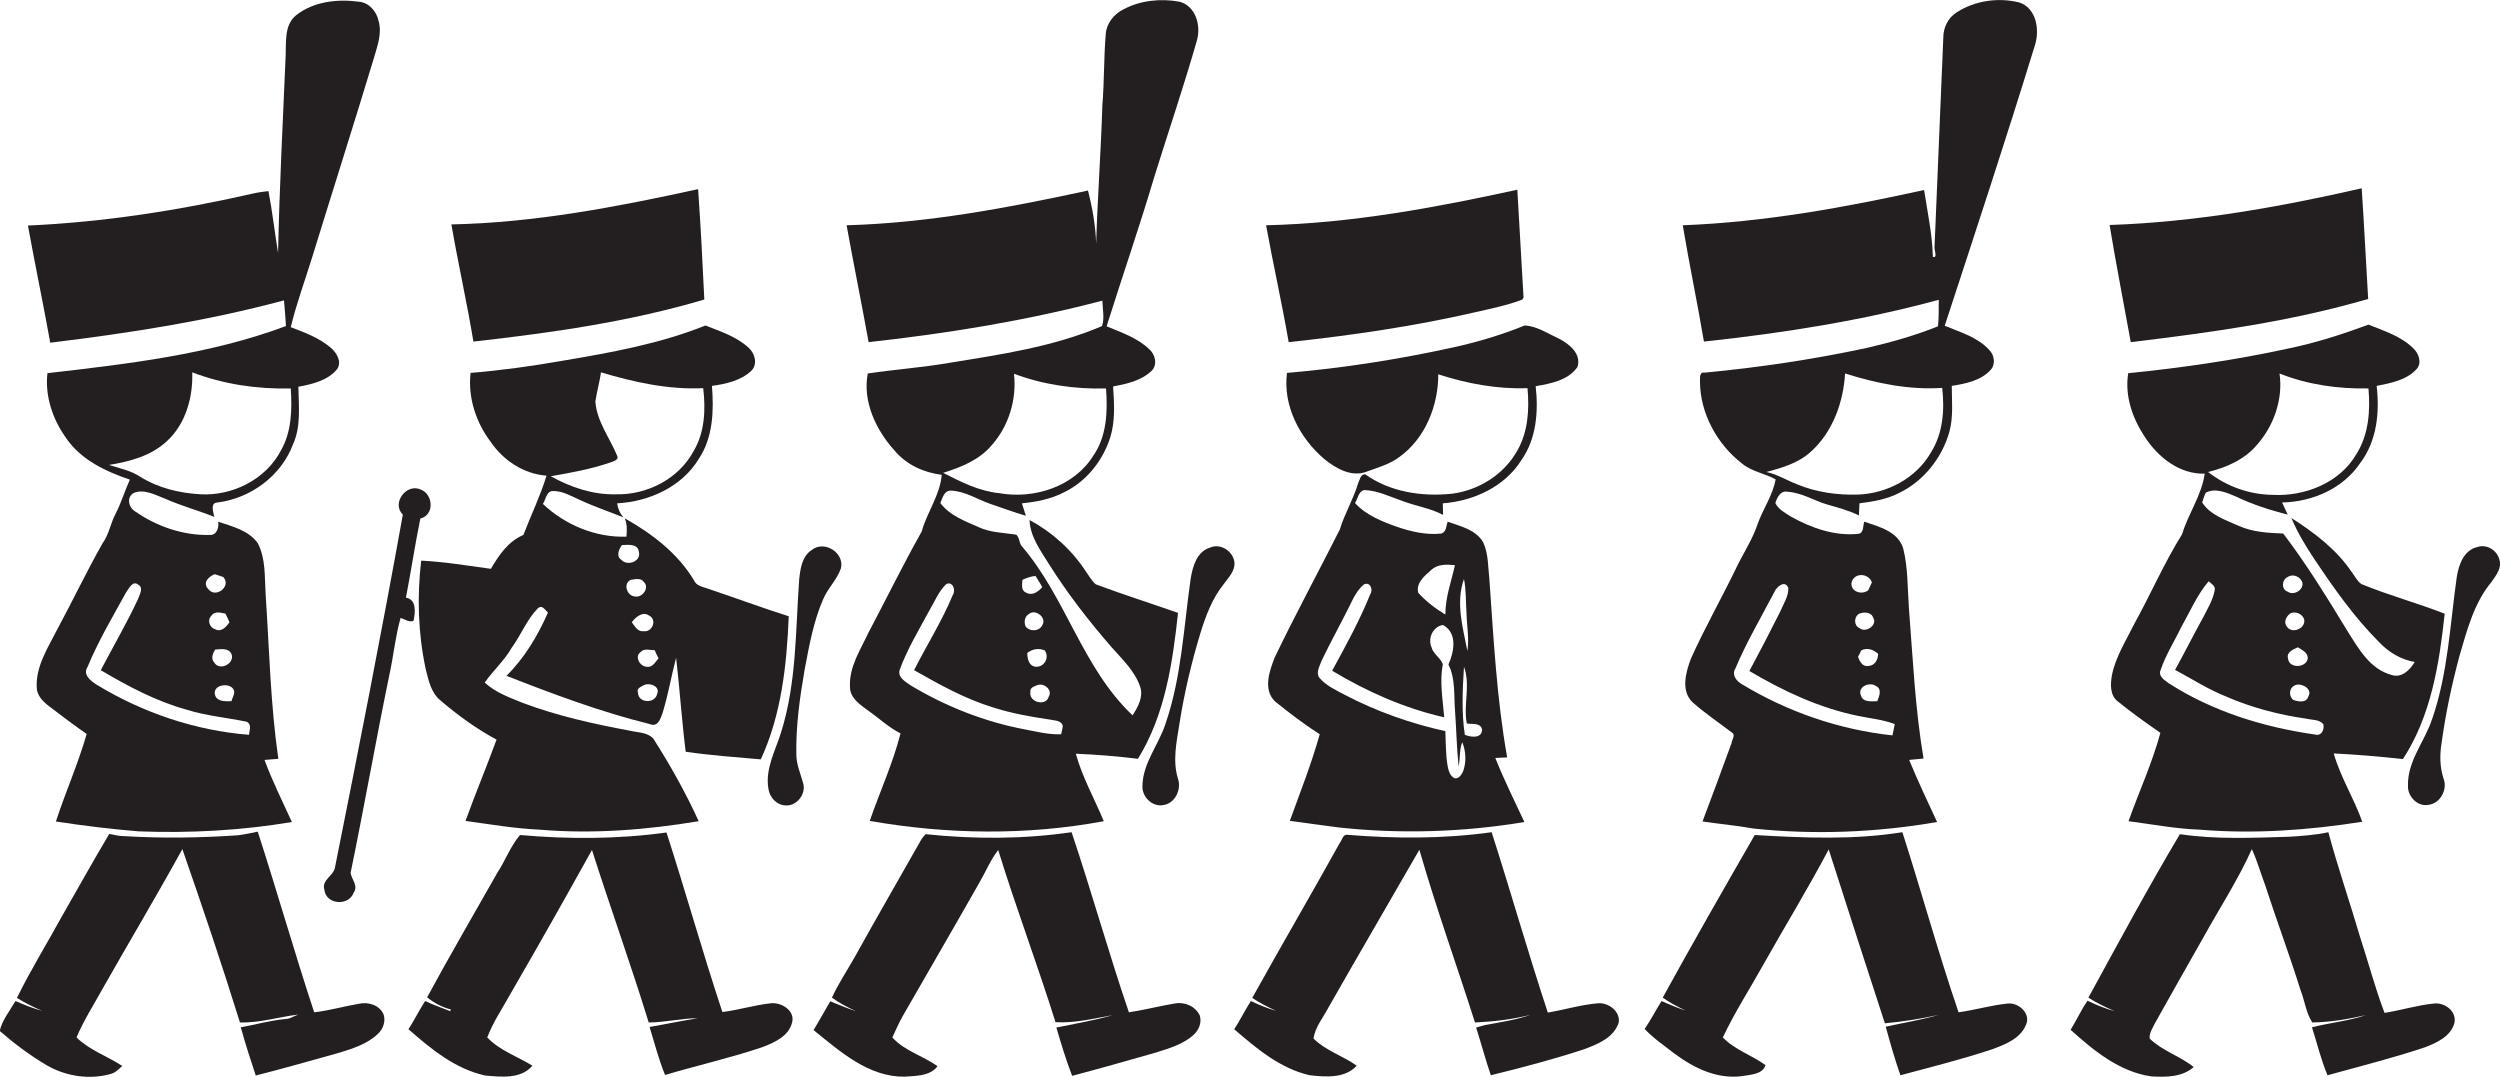
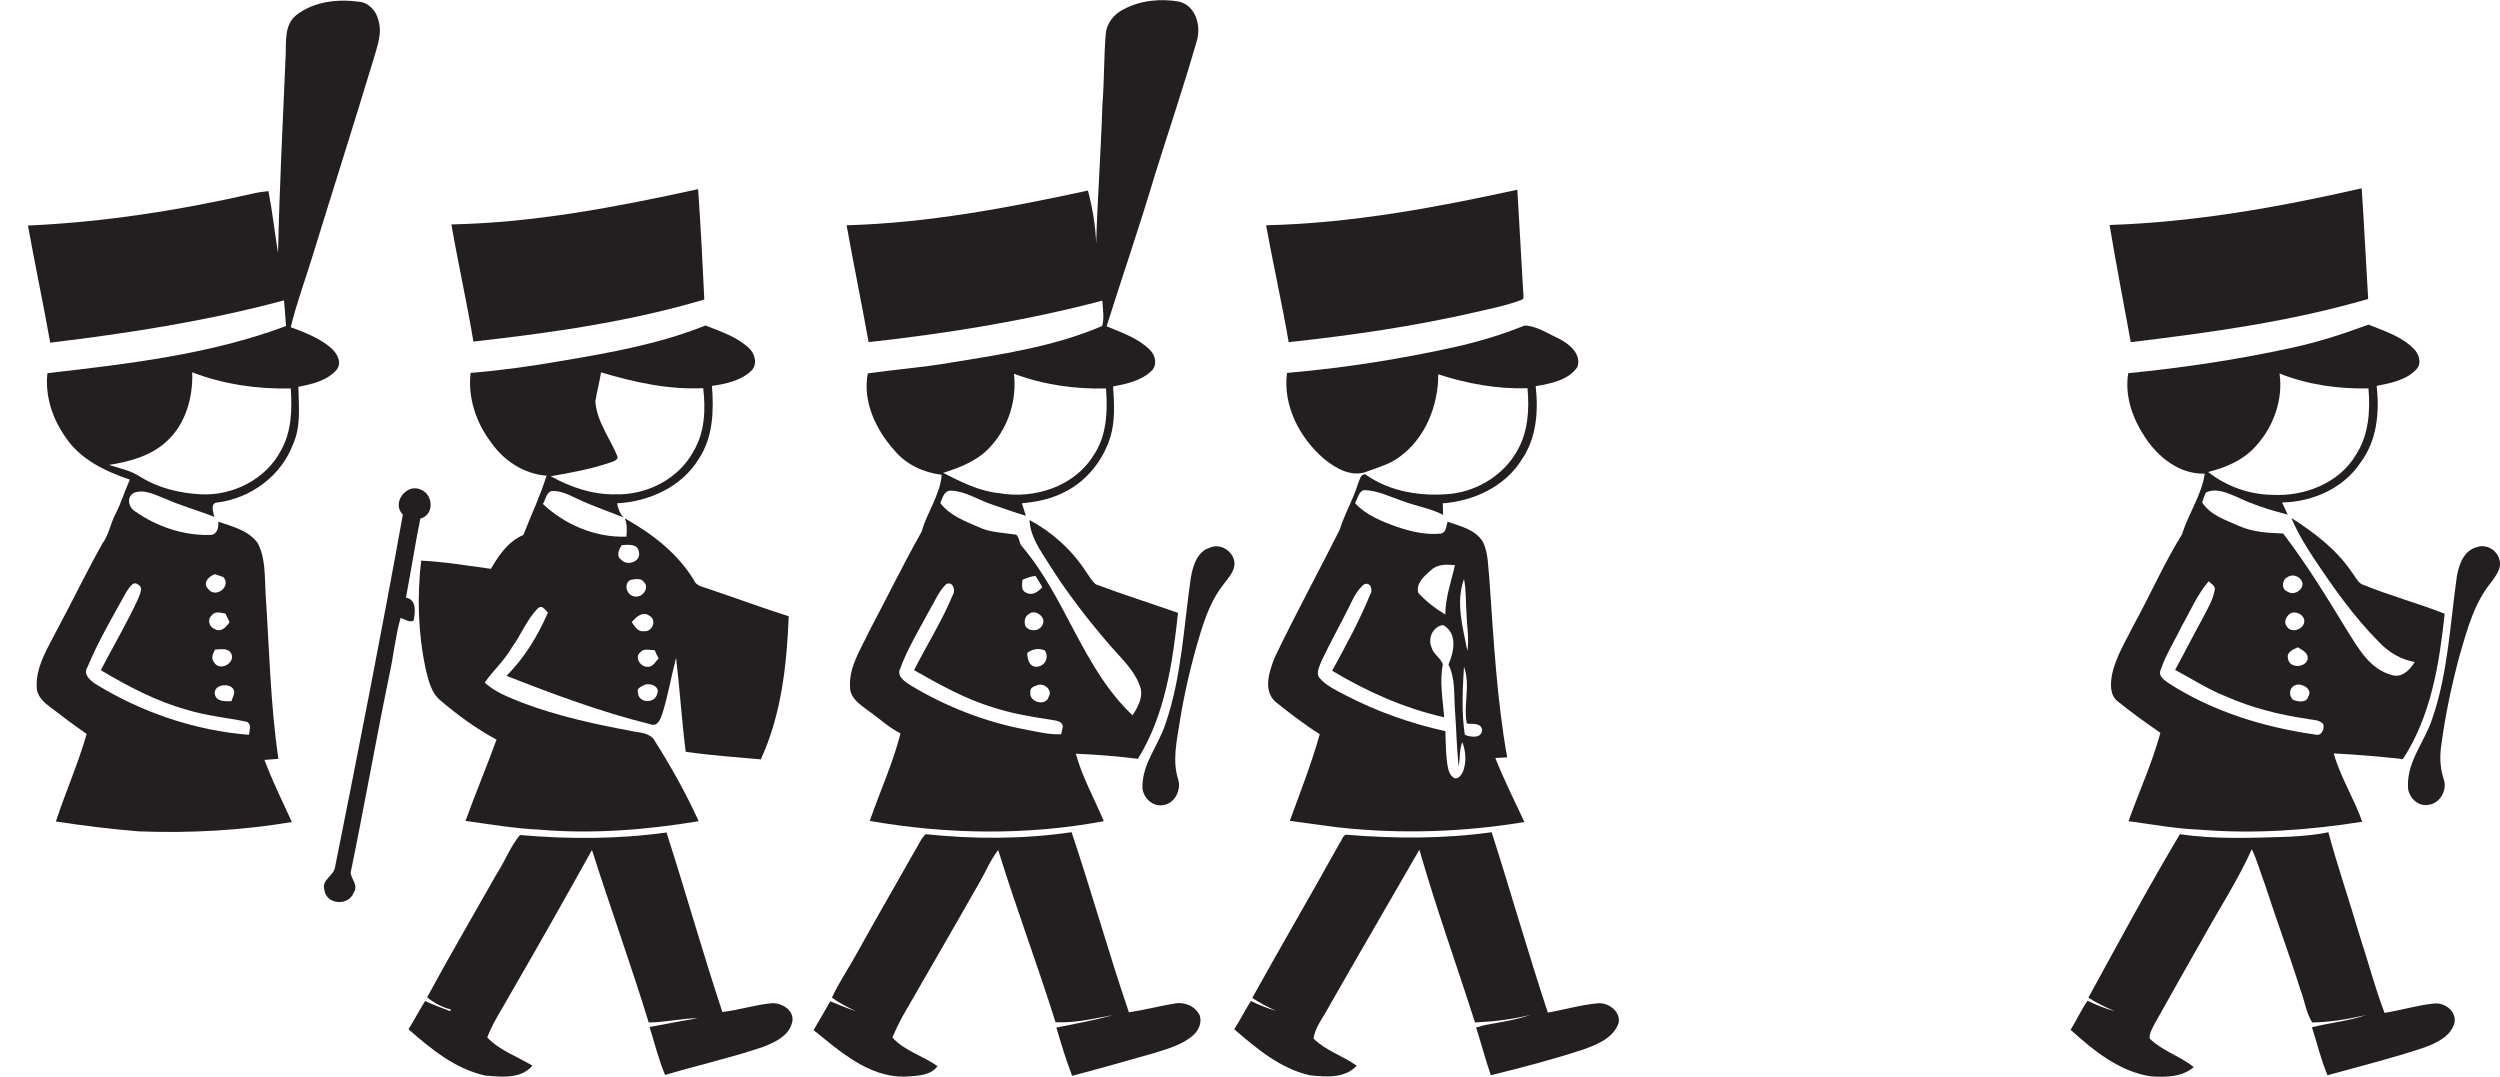
<svg xmlns="http://www.w3.org/2000/svg" version="1.1" id="Layer_1" x="0px" y="0px" viewBox="0 0 885.6 381.5" style="enable-background:new 0 0 885.6 381.5;" xml:space="preserve">
  <style type="text/css">
	.st0{fill:#231F20;}
</style>
  <g>
    <path class="st0" d="M100.6,106.4c0.3,3,0.5,6.1,0.7,9.1c-27,10.1-56,13.4-84.5,16.7c-0.9,8.1,1.8,16.2,6.5,22.8   c5.2,7.8,14.1,12,22.7,14.9c-1.8,4-3.1,8.3-5.1,12.2c-1.8,3.4-2.3,7.3-4.6,10.4c-5.7,10.1-10.7,20.6-16.2,30.8   c-3.2,6.3-7.4,12.7-7.1,20.1c0,2.9,2.2,5.1,4.3,6.7c4.4,3.4,8.8,6.7,13.4,9.9c-3,10.5-7.5,20.6-10.9,31c9.7,1.5,19.5,2.7,29.3,3.5   c18.1,0.7,36.3-0.3,54.3-3.3c-3.3-7.3-6.9-14.4-9.7-22c1.6-0.1,3.3-0.3,4.9-0.4c-2.8-19.3-3.2-38.9-4.5-58.3   c-0.4-6.1,0.1-12.6-2.8-18.1c-3.2-4.5-9-5.9-14-7.6c0.3,2.1-0.5,4.9-3.1,4.7c-9.2,0.2-18.5-2.9-26.1-8.2c-2.5-1.3-3.5-5.1-0.7-6.7   c3.8-1.5,7.7,0.8,11.2,2.1c5.6,2.5,11.6,4.1,17.3,6.4c-0.3-1.7-1.6-5,1.2-5.1c11.7-1.5,22.5-9.4,26.7-20.6c2.9-6.4,2-13.6,1.9-20.4   c4.9-0.9,10.4-2.2,13.7-6.2c1.8-2.6-0.1-5.8-2.2-7.6c-4.1-3.5-9.2-5.4-14.2-7.3c2-8.3,5-16.4,7.5-24.5c7.3-23.7,14.8-47.2,22-71   c1.2-4.2,2.9-8.6,1.6-13c-0.7-3.4-3.4-6.5-7-6.8c-7.6-1-16-0.1-22.2,4.8c-4.2,3.4-3.5,9.2-3.7,14.1c-1,23.4-2.2,46.7-2.7,70.1   c-1.2-7.3-2-14.6-3.4-21.9c-1.7,0.2-3.5,0.4-5.2,0.8c-26.3,6-53.1,10.2-80,11.4c2.5,13.8,5.4,27.6,7.9,41.5   C45.8,118,73.5,113.7,100.6,106.4z M82,248.4c-2,0-5,0.3-5.8-2.1c-1.1-3.6,4.6-4.6,6.3-2.4C83.7,245.3,82.3,247,82,248.4z    M82,231.7c1.3,3.3-4.2,6.2-6.1,3c-1.3-1.4-0.5-3.2,0.3-4.6C78.2,230,81,229.4,82,231.7z M76.2,222.9c-2-0.6-2.9-3.3-1.3-4.8   c1.1-1.7,3.3-1.1,5-0.7c0.5,1,0.9,2,1.4,3C80.2,222,78.4,224.1,76.2,222.9z M76.1,203.4c0.7,0.2,2.2,0.7,3,1c3,3.3-2.7,7.7-5.3,4.3   C71.6,206.5,73.9,204.2,76.1,203.4z M49.1,207.2c1.8,1.1,0.3,3.5-0.2,5c-4,8.6-8.8,16.8-13.2,25.2c9.6,5.7,19.6,11,30.4,14   c7,2.2,14.3,2.8,21.4,4.3c1.8,1.1,0.8,3,0.7,4.6c-19.1-1.5-37.9-7.9-54.2-17.9c-2-1.3-4.7-3.5-3-6.1c3.8-9.2,8.9-17.8,13.7-26.5   C45.7,208.5,47,205.4,49.1,207.2z M103,137.6c0.5,7.5,0.3,15.4-3.5,22c-5.3,10.2-17.1,16.1-28.4,15.5c-7.5-0.4-15-2.2-21.4-6.2   c-3.3-2.2-7.3-3-11.1-4.2c7.4-1.2,15-3.2,20.6-8.5c6.6-6.1,9.2-15.5,8.9-24.3C79.1,136.1,91.1,137.9,103,137.6z" />
    <path class="st0" d="M390.5,106.5c0.1,3,0.8,6.2-0.1,9c-17.3,7.4-36.1,10.1-54.5,13.1c-9.4,1.6-19.1,2.3-28.5,3.7   c-1.9,9.9,2.9,20,9.4,27.2c4.2,5.1,10.4,7.9,16.8,8.7c-0.6,7.2-5.2,13.2-7.1,20.1c-6.6,11.7-12.5,23.8-18.8,35.7   c-2.9,6.2-7,12.3-6.6,19.4c0,3.9,3.6,6.2,6.4,8.3c3.9,2.7,7.3,6,11.5,8.1c-2.7,10.6-7.3,20.6-10.9,31c27.4,4.8,55.6,5.2,82.9,0.1   c-3.3-8-7.6-15.5-9.9-23.9c7.3,0.3,14.7,0.9,22,1.8c9.6-15.5,12.3-34,14.2-51.7c-9.7-3.4-19.5-6.5-29.1-10.1   c-1.5-1.2-2.4-3-3.5-4.5c-5-7.7-12-14-20-18.3c0.2,5.8,3.8,10.7,6.8,15.5c6.6,10.5,14.2,20.3,22.3,29.6c3.8,4.3,8.2,8.4,10.1,14   c1.2,3.6-0.8,7.1-2.7,10.1c-17.8-16.8-23.6-41.8-39.4-60.1c-0.8-1.2-0.7-2.9-1.8-3.9c-4.5-0.7-9.2-0.7-13.4-2.7   c-4.8-2.1-10.2-4.1-13.5-8.5c0.8-1.8,1.3-4.5,3.8-4.4c5,0.2,9.3,3.1,13.9,4.7c4.2,1.4,8.4,3,12.6,4.2c-0.5-1.5-0.9-2.9-1.4-4.4   c5.1-0.5,10.3-1.5,14.9-3.9c7.9-3.8,13.8-11.2,16.4-19.5c1.8-5.8,1.4-12,1-18c4.8-0.9,9.9-2,13.6-5.5c2.2-2.1,1.4-5.7-0.7-7.6   c-4.2-4.1-9.9-6-15.2-8.2c5.6-17.8,11.7-35.4,17-53.3c5-16,10.4-31.9,15-48c1.5-5.2-0.4-12.2-6.2-13.7C411.2-0.6,404,0.1,398,3.3   c-3.3,1.6-6,4.9-6.3,8.7c-0.7,8.4-0.5,16.9-1.2,25.3c-0.5,16.3-1.7,32.6-2.2,49c-0.2-6.3-1.3-12.6-2.9-18.8   c-28.2,6.1-56.7,11.5-85.5,12.3c2.5,13.8,5.3,27.6,7.8,41.4C335.8,118.1,363.5,113.6,390.5,106.5z M371.5,246.8   c-1,3.6-7.1,1.9-6.5-1.6c-0.3-1.6,1.4-2.1,2.5-2.5C369.8,241.8,373,244.4,371.5,246.8z M367.1,236.2c-2.6-0.1-3.2-2.8-3.2-4.9   c1.8-1.4,4-1.8,6.2-0.9C371.8,232.8,370.1,236.2,367.1,236.2z M369.3,221.3c-1,2.4-4.5,2.6-6,0.6c-0.6-1.5-0.4-3.5,1.2-4.4   C366.7,215.6,370.8,218.7,369.3,221.3z M362.2,205.4c1.5-0.7,3-1.2,4.6-1.4c0.8,1.3,1.7,2.6,2.4,4c-1.4,1.6-3.5,3.2-5.8,1.9   C361.6,209.1,362.1,207,362.2,205.4z M335.2,206.9c2.3-1.1,3.5,2.2,2.3,3.9c-3.8,9.2-9.2,17.7-13.7,26.6c9,5.1,18.1,10.2,28,13.2   c6.5,2.1,13.3,3.3,20.1,4.3c1.6,0.4,4.1,0.2,4.6,2.3c-0.1,0.7-0.4,2.2-0.6,2.9c-4.3,0.2-8.6-0.9-12.8-1.7   c-14.3-2.7-28-8.1-40.5-15.6c-1.8-1.3-4.7-2.8-3.9-5.5c2.7-7.4,6.8-14.1,10.5-21C331.1,213.1,332.5,209.5,335.2,206.9z    M387.3,161.4c-6.8,11-21,15.5-33.3,13.3c-7.2-0.7-13.6-4-19.9-7.2c6.4-2,12.9-4.6,17.3-9.9c6-6.8,8.8-16.2,7.8-25.2   c10.4,3.9,21.6,5.5,32.6,5.2C392.4,145.7,392.1,154.5,387.3,161.4z" />
-     <path class="st0" d="M715.4,0.9c-7.5-1.9-15.8-0.7-22.3,3.5c-3,1.9-4.7,5.3-4.7,8.9c-1,24.7-2.1,49.3-3.1,74   c-0.3,1,1.3,4.2-0.6,3.7c-0.2-8-1.9-15.8-3.1-23.7c-28.1,6.2-56.7,11.4-85.5,12.5c2.3,13.8,5.2,27.5,7.5,41.2   c28-3,56-7.4,83.2-14.8c-0.1,3.1,0.1,6.3-0.3,9.4c-8.2,3.3-16.8,5.7-25.4,7.7c-18.8,4-38,6.9-57.2,8.7c-2.1-0.4-1.6,2.1-1.7,3.3   c0.1,11.2,6.1,22.1,14.9,28.9c3.5,2.9,8.1,3.5,11.9,5.6c-1,5.7-4.5,10.5-6.4,15.9c-1.9,5.7-5.4,10.8-7.9,16.2   c-5.1,10.5-10.9,20.7-15.7,31.4c-1.8,4.8-3.7,11.4,0.6,15.5c4.5,4,9.5,7.3,14.3,11c0.7,1-0.4,2.3-0.5,3.4   c-3.4,9.3-6.8,18.6-10.3,27.8c6,0.9,12,1.4,18,2.5c21.7,2.3,43.6,1.4,65.1-2.3c-3.4-7.3-6.8-14.5-9.9-22c1.7-0.2,3.4-0.3,5.1-0.5   c-3-17.7-3.8-35.6-5.2-53.5c-0.5-7-0.3-14.1-2-20.9c-1.8-6-8.5-7.7-13.8-9.5c-0.5,1.4-0.1,4.1-2.1,4.3c-8.4,0.9-16.7-2.1-23.9-6.1   c-2-1.3-4.4-2.5-5.5-4.8c0.6-1.9,1.8-4.5,4.3-4c5,0.3,9.3,3.1,14,4.5c3.8,1.1,7.7,2.1,11.3,3.9c0.1-1.4,0.1-2.9,0.2-4.3   c4.7-0.6,9.6-1.4,13.9-3.6c8.8-4.2,15.4-12.5,18-21.9c1.4-5.3,0.8-10.8,0.8-16.1c4.9-0.8,10.3-1.8,13.8-5.7c1.8-2,1.3-5.3-0.6-7.1   c-4.1-4.5-10.2-6.2-15.7-8.5c10.8-33,21.7-66,31.9-99.2C722.6,10.8,721.5,3,715.4,0.9z M665,248.4c-2.1,0-5.1,0.5-5.8-2.1   c-1.3-3,3.1-4.9,5.3-3.3C666.8,244,665.7,246.7,665,248.4z M661.9,235.9c-2.1,0.4-3.2-1.6-3.7-3.3c0.3-0.5,0.9-1.6,1.1-2.2   c2.2-1.1,4.3-0.3,6,1.2C665.3,233.6,664.2,235.8,661.9,235.9z M663.5,218.7c1.8,2.6-2.5,5.7-4.8,3.8c-2-0.9-2-3.8-0.3-5   C660,216.7,662.8,216.7,663.5,218.7z M655.9,206.3c1-3.6,6-3.3,7.2,0c-0.4,0.9-0.9,1.9-1.3,2.8   C659.5,210.9,655.4,209.6,655.9,206.3z M633.5,208.3c0.1,3-1.8,5.7-2.9,8.4c-3.5,7-7.2,14.1-10.9,21c12,7.1,24.8,13.1,38.5,15.9   c4.3,0.9,8.8,1.3,13,2.9c-0.3,1.3-0.5,2.7-0.8,4c-18.8-2-37.1-8.3-53.3-18.1c-2-1.1-3.7-3.3-2.4-5.5c3.9-9.3,9.1-18.1,13.8-27.1   C629.3,207.8,632.4,205.3,633.5,208.3z M684,160.3c-5.2,9.1-15.6,14.6-26,14.9c-7.2,0.2-14.5-0.8-21.3-3.6c-3.7-1.4-7.1-3.6-11-4.4   c5.7-1.5,11.5-3.2,15.9-7.3c7.7-7,11.4-17.5,12-27.6c11.1,3.5,22.7,5.9,34.4,5.1C688.9,145.2,688.3,153.5,684,160.3z" />
    <path class="st0" d="M838.9,105.9c-0.8-13-1.4-26.1-2.3-39.2c-29.3,6.7-59.2,12-89.3,13c2.3,13.9,5,27.7,7.5,41.5   C783.1,117.8,811.5,113.9,838.9,105.9z" />
    <path class="st0" d="M249.5,106.1c-0.6-13-1.3-26.1-2.2-39.1c-28.8,6.3-57.9,11.9-87.4,12.5c2.4,13.9,5.5,27.6,7.8,41.5   C195.3,117.9,222.9,114,249.5,106.1z" />
    <path class="st0" d="M522.6,110.6c5.6-1.3,11.3-2.4,16.7-4.5l0.4-0.7c-0.7-12.7-1.5-25.5-2.2-38.2c-29.3,6.4-58.9,11.9-89,12.6   c2.5,13.8,5.6,27.5,8,41.4C478.8,118.8,500.9,115.6,522.6,110.6z" />
    <path class="st0" d="M166.7,132.1c-1,8.7,1.9,17.5,7.1,24.4c4.5,6.6,11.7,11.4,19.8,12c-2.2,7.2-5.5,14-8.2,21   c-5.4,2.3-8.7,7.2-11.5,12c-8.2-1.1-16.4-2.5-24.7-2.9c-1.5,12.8-1.1,25.8,1.6,38.4c1,4,1.9,8.4,5.2,11.1   c6.2,5.3,12.8,10.1,19.9,13.9c-3.5,9.6-7.5,19.1-11,28.8c8.7,1.2,17.4,2.7,26.2,3.1c18.8,1.6,37.8,0.1,56.4-3   c-4.6-10.1-10.1-19.9-16.1-29.3c-2.2-2.3-5.7-2.1-8.5-2.8c-12.8-2.4-25.5-5.2-37.7-9.8c-4.7-1.9-9.7-3.7-13.5-7.2   c3-4.3,7-7.8,9.6-12.4c3.3-4.5,5.3-9.9,9.2-13.9c1.6-1.4,2.5,0.5,3.6,1.5c-3.6,8.2-8.3,16.1-14.7,22.4   c16.6,6.5,33.4,12.8,50.8,17.1c2.8,1.2,3.8-1.9,4.5-3.9c2-6.5,3.1-13.1,4.8-19.6c1.3,11.1,2,22.2,3.4,33.3   c8.8,1.3,17.7,1.9,26.6,2.7c7.3-15.8,9.2-33.4,9.9-50.7c-9.5-3-18.9-6.5-28.4-9.7c-1.9-0.7-4.4-1-5.2-3.1   c-5.8-9.6-14.9-16.5-24.5-21.9c0.9,2,0.8,4.3,0.6,6.5c-10.9,0.4-21.8-4.2-29.6-11.6c1-1.4,1.1-3.8,2.9-4.5c3.6-0.4,6.8,1.6,10,3   c5.1,2.4,10.5,4.2,15.7,6.3c-1.3-1.4-2-3.1-2.3-5c11.3-0.6,22.9-5.8,28.9-15.7c5.1-7.6,5.4-17.1,4.7-25.9c4.9-0.7,10.2-1.8,14-5.4   c2.3-2.4,1.2-6.2-1.1-8.2c-4.3-3.9-9.9-5.7-15.2-7.8c-16.2,6.5-33.5,9.6-50.7,12.5C188.4,129.7,177.6,131.2,166.7,132.1z    M232.8,245.8c-0.8,3.6-6.7,3.3-6.8-0.4c-0.7-1.6,1.3-2.2,2.3-2.8C230.4,241.8,233.9,243.2,232.8,245.8z M233.3,233.2   c-1.1,1.2-2.1,3.3-4.1,3c-2.4,0-4.6-3.5-2.3-5.2c1.3-1.5,3.4-0.6,5-0.7C232.3,231.3,232.8,232.3,233.3,233.2z M228.1,223.6   c-2.2,0.3-3.2-1.7-4.3-3.2c1.4-1.8,3.9-4,6.2-2.3C232.9,219.6,231,224,228.1,223.6z M228.1,206.2c2.1,1.9-0.5,5.6-3.1,5.1   c-2.9-0.1-4.4-4.5-1.6-5.9C225,205.2,227.1,204.6,228.1,206.2z M220.3,193.1c2.1-0.1,5.6-0.6,6,2.3c1,3.5-4.1,5.3-6.2,2.9   C218.1,197,219.3,194.5,220.3,193.1z M212.9,131.9c11.7,3.5,23.9,6.2,36.2,5.6c0.9,7.5,0.6,15.6-3.4,22.3   c-5.3,9.9-16.6,15.6-27.6,15.3c-8.1,0.2-16-2.5-23-6.4c7-1.2,14.1-2.5,20.9-4.8c1-0.4,3.4-0.9,2.6-2.5c-2.6-6.3-7.2-12.1-7.7-19.2   C211.4,138.8,212.4,135.4,212.9,131.9z" />
    <path class="st0" d="M455.9,132.1c-1.5,11.6,4.5,23.1,13.2,30.5c4.3,3.5,10,6.7,15.5,4.3c3.8-1.4,7.8-2.5,11.1-5   c9.2-6.6,13.8-18.2,13.8-29.3c10.2,3.3,20.9,5.3,31.6,4.9c0.7,7.5,0.2,15.5-3.6,22.1c-4.7,8.5-13.7,14.1-23.2,15.3   c-10.6,1.1-21.9-0.6-30.7-6.9c-1.7,0-1.9,2-2.5,3.2c-1.7,5.7-4.8,10.8-6.5,16.4c-7.6,15.1-15.7,30-23,45.2   c-1.9,4.8-4.3,11.5,0.1,15.7c5.1,4.1,10.3,8.1,15.8,11.6c-2.9,10.4-6.9,20.5-10.6,30.7c5.8,0.7,11.5,1.6,17.2,2.3   c21.9,2.4,44.2,1.7,65.9-1.9c-3.5-7.5-7.2-14.9-10.3-22.7c1.4-0.1,2.8-0.1,4.2-0.2c-3.7-20.8-4.8-42-6.3-63.1   c-0.5-4.4-0.3-9-2.2-13.1c-2.6-4.5-8.1-5.7-12.6-7.3c-0.5,1.5-0.4,3.6-2.2,4.2c-5.4,0.6-10.8-0.7-15.8-2.4   c-5.3-1.9-10.9-4.1-14.8-8.4c1-1.5,1.2-4.1,3.2-4.6c4.8,0.1,9.2,2.4,13.7,3.9c4.7,1.8,9.8,2.5,14.3,4.9c0-1.4-0.1-2.7-0.1-4.1   c10.9-0.8,22-5.9,27.9-15.4c5.3-7.6,6-17.2,5-26.1c5.3-0.9,11.6-2.1,14.8-6.8c1.5-4.6-2.9-8.2-6.5-10c-3.9-1.8-7.9-4.5-12.2-4.7   c-8.1,3.3-16.5,5.8-25,7.7C495.5,127.3,475.8,130.4,455.9,132.1z M525,258.3c0.1,3.4-3.9,2.9-6.1,2c-1.2-7.9-0.8-16.1-0.3-24.1   c2.4,6.5-0.3,13.5,1,20.1C521.4,256.6,524.3,255.9,525,258.3z M518.6,205.1c0.8,4,0.6,8.1,0.9,12.2c0.1,4.4,1,8.9,0.3,13.3   C518.2,222.2,515.6,213.5,518.6,205.1z M506.9,202c2.2-2.2,5.6-2.1,8.5-1.8c-1.3,5.8-3.4,11.4-3.4,17.5c-3.5-2.1-6.9-4.7-9.6-7.7   C501.5,206.6,504.6,204,506.9,202z M483.2,207c2.2-1,3.3,1.9,2.2,3.5c-3.8,9.4-8.7,18.3-13.5,27.1c12.3,7.4,25.6,13.3,39.7,16.5   c-0.5-6.3-1.7-12.6-0.5-18.8c-0.8-2.3-3.4-3.6-4-6c-1.4-3.2,0.5-7.4,4.1-7.9c5.2,2.9,3.9,9.5,1.9,14c2.5,5,1.9,10.7,2.3,16   c0.5,6.7,0.6,13.4,1.3,20.1c0.6-2.8,0.2-5.9,1.3-8.6c1.3,3.3,1.5,7,0.3,10.3c-0.5,1.1-1.5,2.8-3,2.5c-1.7-0.8-2.2-2.8-2.5-4.4   c-0.7-4-0.6-8.2-0.8-12.3c-12.3-2.7-24.4-7-35.5-12.8c-3.2-1.7-6.8-3.3-9.2-6.2c-1.2-1.9,0.2-4,0.8-5.8c3.1-6.5,6.6-12.8,9.8-19.2   C479.3,212.1,480.7,209,483.2,207z" />
    <path class="st0" d="M753.9,132.2c-1.3,8,1.5,16,5.9,22.6c4.7,7.2,12.2,13.2,21.2,13c-1.1,7.7-5.8,14.1-8,21.4   c-6.4,10.3-11.2,21.4-17,31.9c-2.9,5.9-6.6,11.6-7.9,18.2c-0.5,3.1-0.7,6.8,1.9,9c4.9,4,10.1,7.7,15.3,11.3   c-2.9,10.7-7.6,20.9-11.3,31.3c8.4,1.1,16.7,2.7,25.2,3c19.2,1.6,38.6,0.2,57.6-2.8c-2.9-8.3-7.7-15.7-10.1-24.2   c8.2,0.4,16.3,1.1,24.5,2c10-15.3,12.9-33.8,14.8-51.5c-9.7-3.8-19.8-6.5-29.5-10.5c-1.6-1.1-2.4-3-3.6-4.5   c-5.4-7.9-13.2-13.8-21.2-18.9c2.1,5,4.9,9.7,7.9,14.2c7,10.5,14.3,20.9,23.2,29.8c3.4,3.6,7.8,6.2,12.6,7   c-1.7,2.8-4.6,5.8-8.2,4.6c-7.6-2-11.7-9.3-15.6-15.5c-7.2-11.8-14.4-23.6-22.8-34.6c-5.3-0.2-10.8-0.5-15.7-2.7   c-4.7-2.1-10.1-3.8-13-8.3c0.4-1.2,0.7-2.4,1.3-3.5c3.5-1.8,7.6,0.1,10.9,1.5c5.8,2.8,11.9,4.7,18.1,6.3c-0.7-1.4-1.3-2.9-2-4.3   c10.7-0.2,21.6-4.9,27.7-14c5.9-7.8,6.9-17.9,5.8-27.3c5-1,10.5-2,14.1-5.9c2.1-2.2,0.8-5.7-1.2-7.5c-4.3-4.2-10.3-6.1-15.8-8.3   c-9.2,3.4-18.5,6.4-28.1,8.4C792.1,127.5,773,130.3,753.9,132.2z M817.5,233.3c-0.6,3.4-6.7,3.6-7-0.1c-0.6-2.2,1.9-3.2,3.5-3.9   C815.5,230.3,817.6,231.1,817.5,233.3z M817.7,246.7c-0.6,2.4-3.6,1.9-5.4,1.2c-1.8-1.7-1.3-4.6,1.1-5.3   C815.6,242,819.3,244.2,817.7,246.7z M810.2,222.1c-1.4-1.6-0.4-3.7,1.1-4.8c1.8-0.9,4.2,0.1,4.9,2   C817,222.5,812.1,224.7,810.2,222.1z M810.4,204.4c1.9-1.3,4.6-0.1,5.2,2c0.5,2.6-3.1,4.7-5.2,3.2   C808,208.8,808.3,205.3,810.4,204.4z M782.4,205.9c0.9,0.9,2.6,1.7,2.1,3.3c-0.6,3.4-2.5,6.4-4,9.4c-3.4,6.2-6.6,12.5-10,18.7   c6,3.2,11.7,6.9,18,9.4c9.1,4,18.8,6.5,28.6,7.9c2,0.5,4.4,0.2,5.9,1.9c0.5,1.8-0.6,4.4-2.9,3.7c-18.3-2.6-36.4-8.2-51.9-18.2   c-1.5-1.1-3.8-2.5-2.8-4.7c1.8-5.4,5-10.3,7.4-15.4C775.9,216.5,778.3,210.7,782.4,205.9z M839,137.6c0.7,7.9,0.1,16.4-4.3,23.3   c-5.9,10.2-18.3,15-29.6,14.4c-8.3-0.1-16.4-3-22.9-8.1c6.5-1.6,12.9-4.4,17.3-9.6c6-6.8,9.3-16.2,8-25.3   C817.5,136.3,828.3,137.8,839,137.6z" />
    <path class="st0" d="M146.5,219.9c0.6-2.9,1.2-7.5-2.7-8.2c1.8-9.3,3.2-18.7,5.1-28c5.1-1.3,4.6-8.6,0.1-10.3   c-5.1-2.3-10.4,4.9-6.3,8.9c-7.5,41.7-15.7,83.3-24,124.8c-0.4,3.2-4.9,4.5-3.8,8.1c0.6,5.3,8.6,5.9,10.4,1c1.7-2.5-0.8-4.7-1.1-7   c4.8-23.3,8.9-46.7,13.7-70c1.5-6.7,2.1-13.6,4-20.3C143.3,219.3,145,220.6,146.5,219.9z" />
    <path class="st0" d="M437.3,199.3c-0.4-4-4.9-7-8.7-5.3c-4.6,1.4-6.1,6.6-6.8,10.9c-2.5,17.2-3.2,34.8-8.9,51.4   c-2.4,7.5-8.1,14-8.2,22.1c-0.2,3.8,3.4,7.5,7.3,6.8c4.2-0.5,6.6-5.5,5.3-9.3c-2-6.4-0.5-13.1,0.5-19.5c1.7-10.8,4.2-21.5,7.4-32   c1.9-6.2,4.2-12.4,8.3-17.5C435.3,204.5,437.5,202.2,437.3,199.3z" />
    <path class="st0" d="M885.4,198.3c-0.8-3.4-4.6-5.7-7.9-4.5c-4.7,1.1-6.5,6.2-7.2,10.5c-2.4,16.8-3.1,34.1-8.7,50.3   c-2.6,8-8.8,14.9-8.6,23.7c-0.2,3.8,3.4,7.6,7.3,6.8c4.2-0.5,6.8-5.5,5.3-9.3c-1.3-4-1.4-8.3-0.7-12.5c1.4-10.4,3.6-20.7,6.3-30.8   c2.7-9.2,5.2-19,11.5-26.5C884.3,203.7,886.3,201.1,885.4,198.3z" />
-     <path class="st0" d="M291.5,212.5c1.6-4,5-7.1,6.4-11.2c1.3-5.5-5.9-10-10.3-6.5c-3.5,2.2-4.1,6.7-4.5,10.5   c-1.3,18.1-0.9,36.6-6.4,54.1c-2,6.5-5.7,12.9-4.5,20c0.4,3,2.9,5.8,6,5.9c4,0.4,7.5-4.1,6.3-7.9c-0.9-3.3-2.4-6.6-2.4-10.1   c-0.2-10,1.2-20,2.9-29.9C286.6,229,288.1,220.4,291.5,212.5z" />
-     <path class="st0" d="M127,355.6c-5.3,0.9-10.4,2.4-15.7,3c-7-21.2-13.1-42.7-20-64c-2.4,0.5-4.7,1-7.1,1.3   c-13.3,0.9-26.7,1.1-40.1,0.3c-1.8,0-3.6-0.4-5.4-0.8c-5.7,9.6-11.1,19.3-16.6,28.9C16.8,334,10.9,343.5,6,353.5   c2.9,1.8,5.9,3.3,9,4.6c-3.3-0.9-6.4-2.1-9.5-3.5c-2,3.4-4.8,6.9-5.6,10.6c5.3,4.6,10.9,8.8,16.9,12.3c6.7,3.8,14.8,5,22.2,3   c1.8-0.4,3-1.7,4.3-2.9c-5.3-3.5-11.5-5.5-16.2-10.1c2.5-5.9,6-11.4,9.1-17c9.4-16.6,19.2-33,28.4-49.7c7.1,20.4,14,40.8,20.4,61.4   c7,0.2,13.8-2,20.7-2.8c-1.6,0.5-3,1.6-4.8,1.6c-5.3,0.5-10.4,2-15.6,2.9c1.6,5.8,3.4,11.4,5.3,17.1c9.8-2.5,19.6-5.3,29.3-8   c4.9-1.5,10.1-3.1,13.9-6.7c1.9-1.7,2.9-4.5,2.1-6.9C134.5,356,130.4,354.8,127,355.6z" />
    <path class="st0" d="M273.1,355.4c-5.8,0.6-11.4,2.4-17.2,3.1c-7-21.1-13-42.5-19.8-63.6c-17.2,2.4-34.7,2.4-51.9,0.9   c-3.4,4-5.2,9.1-8.1,13.5c-8.3,14.7-16.8,29.2-24.8,44c2.5,2,5.3,3.5,8.4,4.3c0,0.1-0.1,0.4-0.2,0.6c-3-1.2-6-2.2-8.9-3.6   c-2.1,3.3-3.8,6.7-5.9,10c8,7,16.6,14.1,27.2,16.4c5.6,0.5,12.7,1.3,16.7-3.5c-5.4-3.3-11.5-5.3-16-10c2.1-5.5,5.4-10.3,8.2-15.4   c9.8-16.9,19.4-33.9,28.9-51c6.5,20.4,13.8,40.6,20.1,61.1c5.8,0,11.5-1.5,17.4-1.5c-5.7,0.9-11.4,2.1-17.1,3.1   c1.8,5.7,3.2,11.5,5.5,17c11.4-3.4,23-6,34.3-9.8c4.3-1.6,9.5-3.9,10.7-8.8C281.7,358,276.8,355,273.1,355.4z" />
    <path class="st0" d="M416,355.5c-5.4,0.9-10.7,2.3-16.1,3.1c-7.2-21.1-13.2-42.7-20.3-63.8c-17.1,2.5-34.5,2.5-51.7,0.7   c-0.8,0.8-1.5,1.7-2,2.7c-7.7,13.6-15.5,27.1-23.1,40.8c-2.7,4.8-5.8,9.4-8.1,14.4c2.6,1.9,5.5,3.4,8.5,4.8c-3.1-1-6.1-2.3-9.1-3.5   c-1.9,3.4-3.9,6.8-5.9,10.2c9.3,7.5,19.4,16.6,32.1,16.5c4-0.3,9.1-0.1,11.8-3.7c-5.1-3.7-11.7-5.4-16-10.2   c1.2-2.6,2.3-5.1,3.7-7.6c9-15.7,18.1-31.3,27-47c2.3-3.9,4-8.2,6.8-11.8c6.3,20.5,13.9,40.5,20.3,61c6.8,0.4,13.6-1.3,20.3-2.5   c-6.6,1.9-13.3,3-20,4.4c1.7,5.7,3.4,11.5,5.6,17.1c9.9-2.6,19.7-5.4,29.5-8.2c4.7-1.5,9.8-2.9,13.5-6.3c1.9-1.7,3-4.4,2.2-6.9   C423.3,356.2,419.3,354.8,416,355.5z" />
    <path class="st0" d="M566.1,355.4c-6,0.5-11.9,2.3-17.8,3.3c-7-21.2-13.1-42.7-19.9-63.9c-17,2.4-34.3,2.3-51.4,0.9   c-1.4,0.1-1.6,2-2.4,2.9c-10.2,18.4-20.8,36.5-31,54.9c2.7,1.8,5.6,3.3,8.5,4.6c-3.1-0.9-6.1-2.1-9-3.5c-2.1,3.3-3.8,6.8-5.9,10   c7.9,6.8,16.4,14,26.8,16.3c5.5,0.6,12.5,1.2,16.6-3.4c-4.9-3.5-11-5.3-15.3-9.6c0.6-4.2,3.5-7.5,5.4-11.2   c10.6-18.6,21.4-37.1,32.1-55.7c5.9,20.6,13.2,40.8,19.7,61.2c6.6-0.3,13.3-1.1,19.7-2.7c-5.2,1.8-10.7,2.6-16.1,3.6   c-1.1,0.3-2.1,0.6-3.2,0.9c1.8,5.6,3.3,11.3,5.2,16.9c11-2.7,22-5.6,32.7-9.1c5-1.8,10.8-4.1,12.6-9.5   C574.1,358.3,569.8,355.1,566.1,355.4z" />
-     <path class="st0" d="M711.1,355.5c-5.8,0.6-11.5,2.3-17.3,3.1c-7.2-21.1-13.1-42.6-19.9-63.8c-17.3,2.8-34.9,2-52.3,1   c-11,19.1-22,38.3-32.6,57.6c2.5,1.8,5.3,3.2,8.1,4.6c-2.9-1-5.7-2.1-8.5-3.4c-2.1,3.3-3.8,6.7-6,9.9c3.1,3.3,6.8,5.8,10.4,8.6   c6.9,5.2,15.3,9.3,24.1,8.1c2.9-0.5,7.4-0.6,8.3-3.9c-4.8-3.5-10.9-5.4-15.1-9.8c4.2-8.9,9.5-17.1,14.3-25.7   c7.7-13.7,15.9-27.1,23.2-40.9c6.6,20.6,13.2,41.1,19.9,61.6c6.4-0.6,12.8-1.6,19.1-3c-6.2,1.8-12.5,2.8-18.8,4.2   c1.6,5.8,3.2,11.5,5.2,17.2c10.8-2.9,21.6-5.6,32.2-9.1c4.7-1.7,10.3-3.8,12.3-8.8C719.5,359.1,715.1,355,711.1,355.5z" />
    <path class="st0" d="M862.1,355.5c-5.9,0.6-11.6,2.4-17.4,3.3c-3.4-8.9-5.8-18.2-8.8-27.3c-3.6-12.3-7.8-24.4-11.1-36.7   c-4.5,1-9.1,1.3-13.8,1.6c-12.9,0.4-26,1-38.8-0.9c-11.3,19-21.8,38.5-32.4,57.9c2.9,1.9,6.1,3.4,9.3,4.8c-3.3-0.9-6.5-2.2-9.6-3.7   c-2.3,3.3-3.9,6.9-6,10.3c8.1,7.3,17.3,14.9,28.6,16.5c5.1,0.3,10.9,0.3,15-3.3c-4.8-3.9-11.1-5.7-15.6-10.1   c-0.2-1.9,1-3.6,1.8-5.3c5.6-10.1,11.4-20.2,17.1-30.3c5.8-10.5,12.4-20.6,17.3-31.5c1.9,4.1,3.1,8.5,4.7,12.7   c4,12.4,8.6,24.6,12.5,37.1c1.5,3.8,2,8.2,4.2,11.6c6.4-0.1,12.8-1.2,19-2.6c-6.2,2.1-12.8,2.7-19.1,4.3c1.8,5.7,3.2,11.5,5.5,17   c11.5-3.2,23.2-6.1,34.5-9.9c4.2-1.6,9.3-3.9,10.5-8.8C870.2,358.1,865.9,355,862.1,355.5z" />
  </g>
</svg>